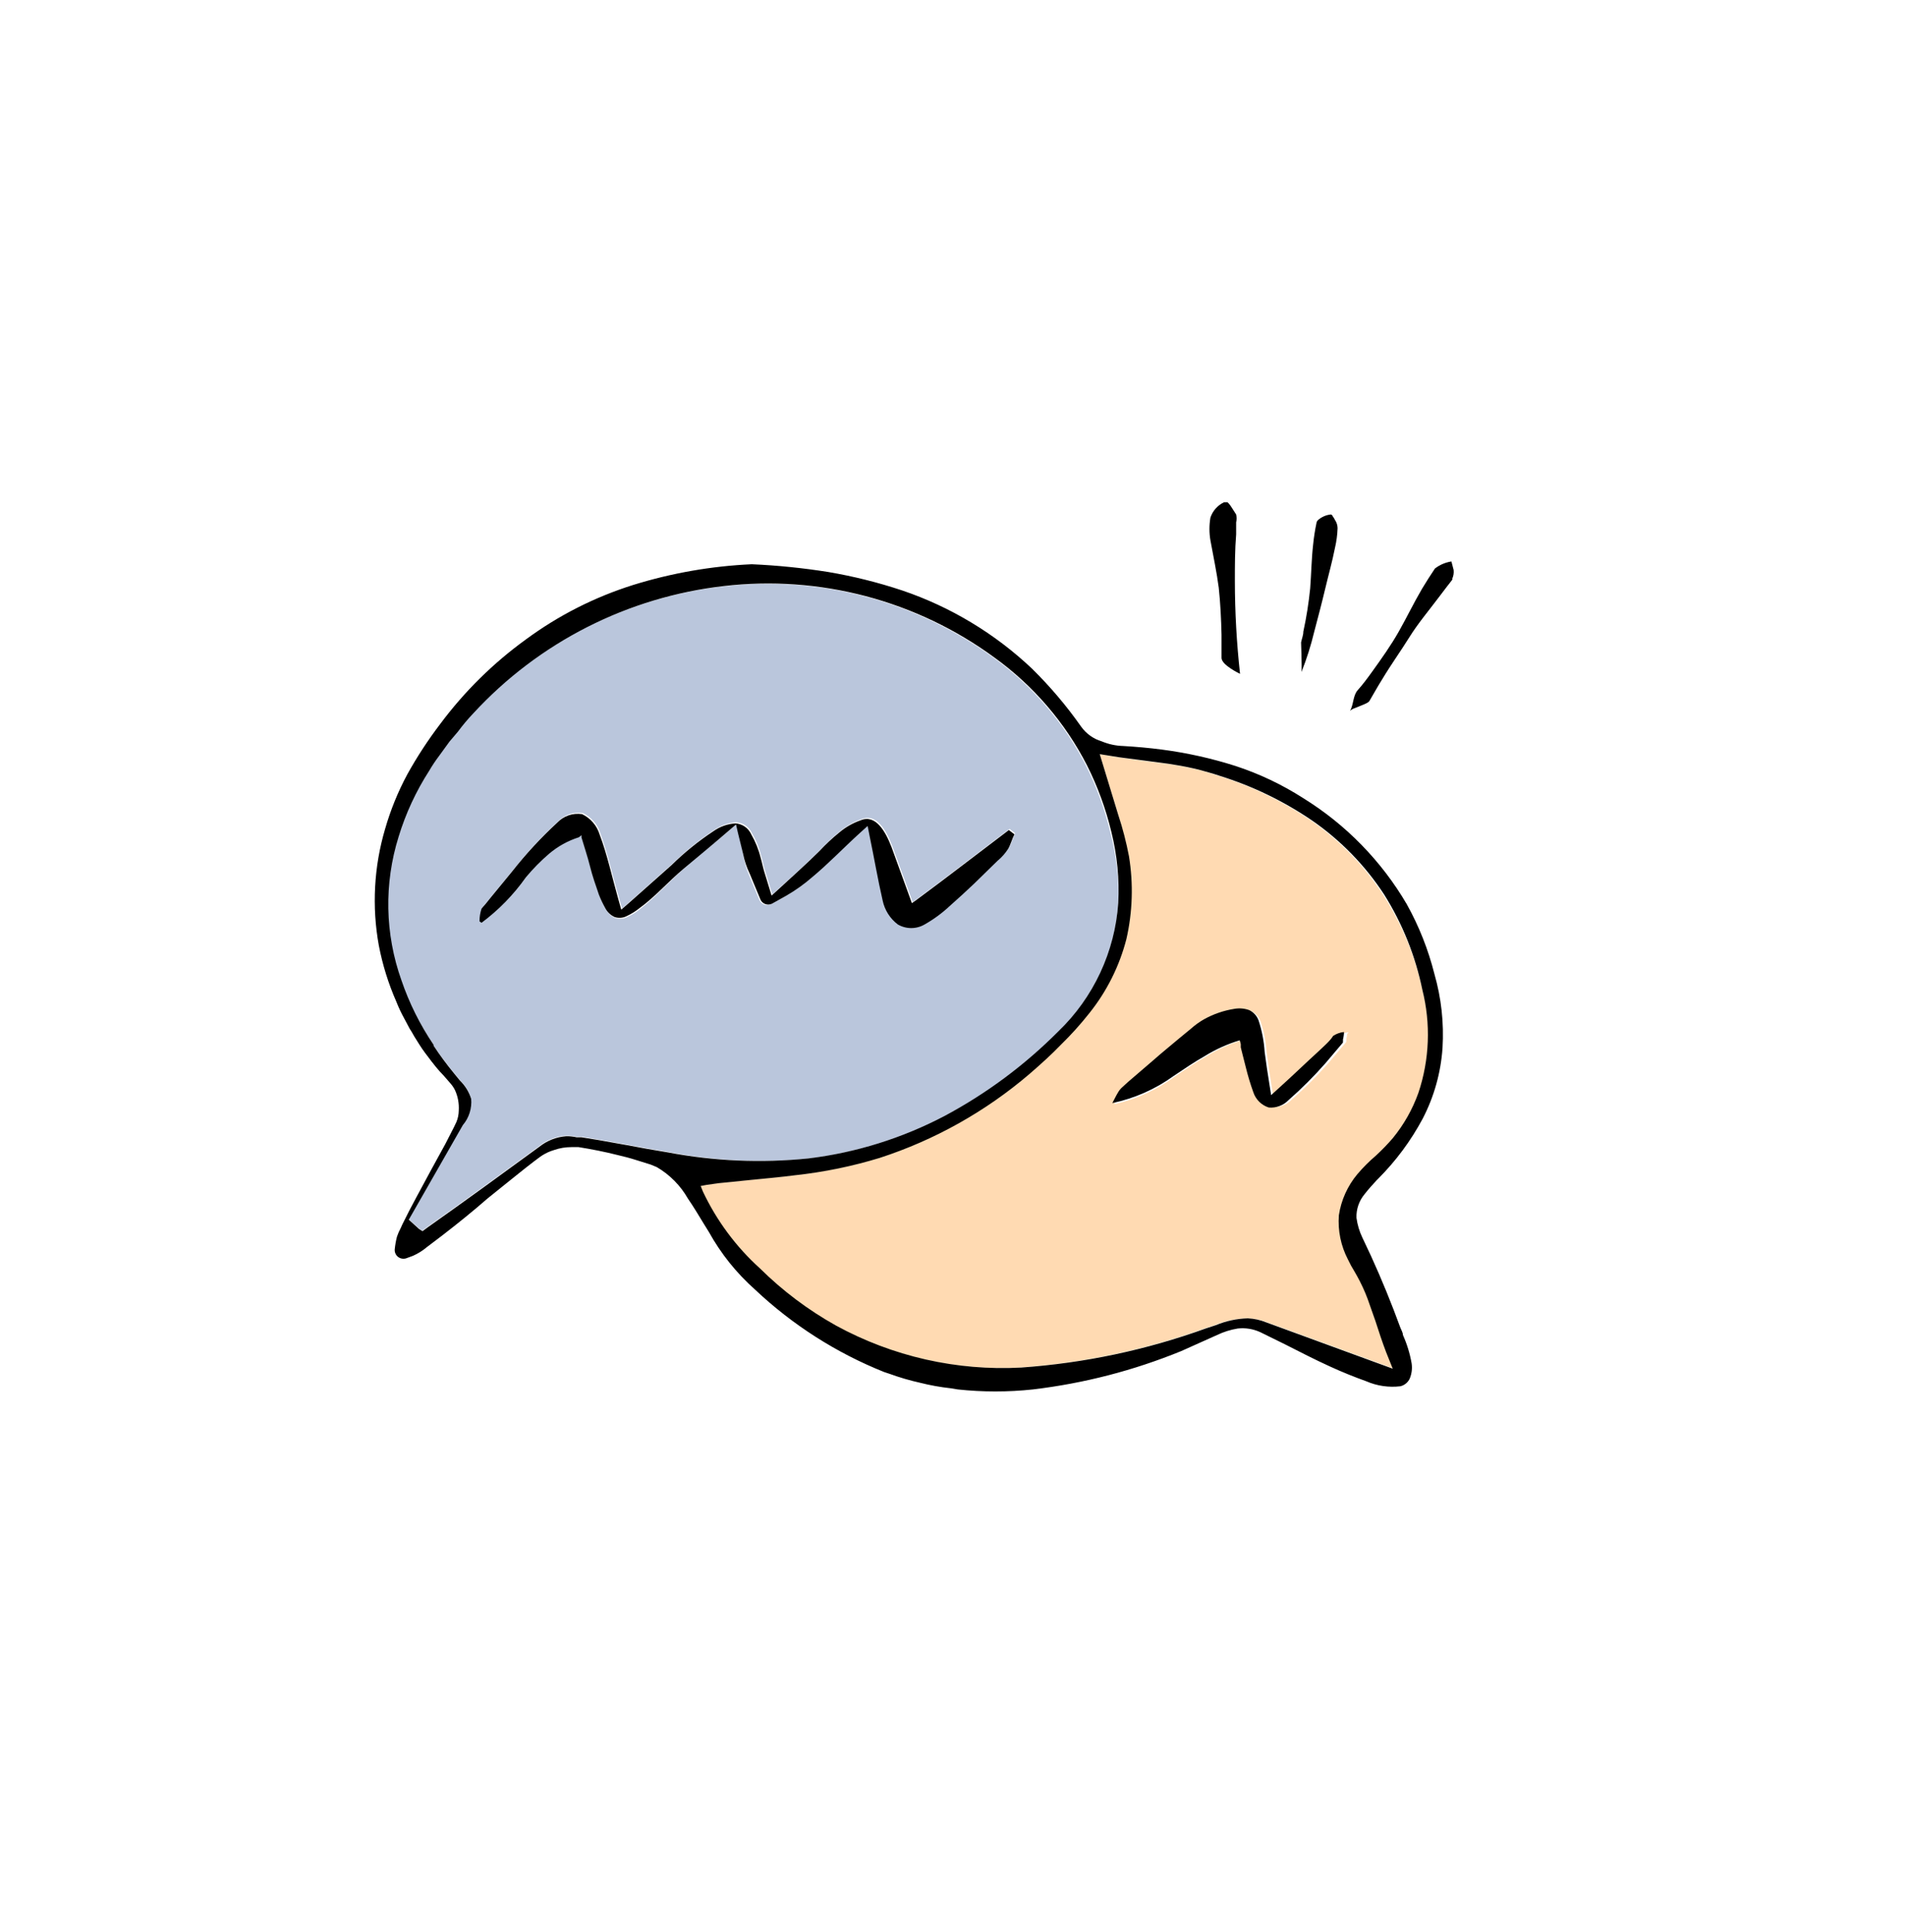
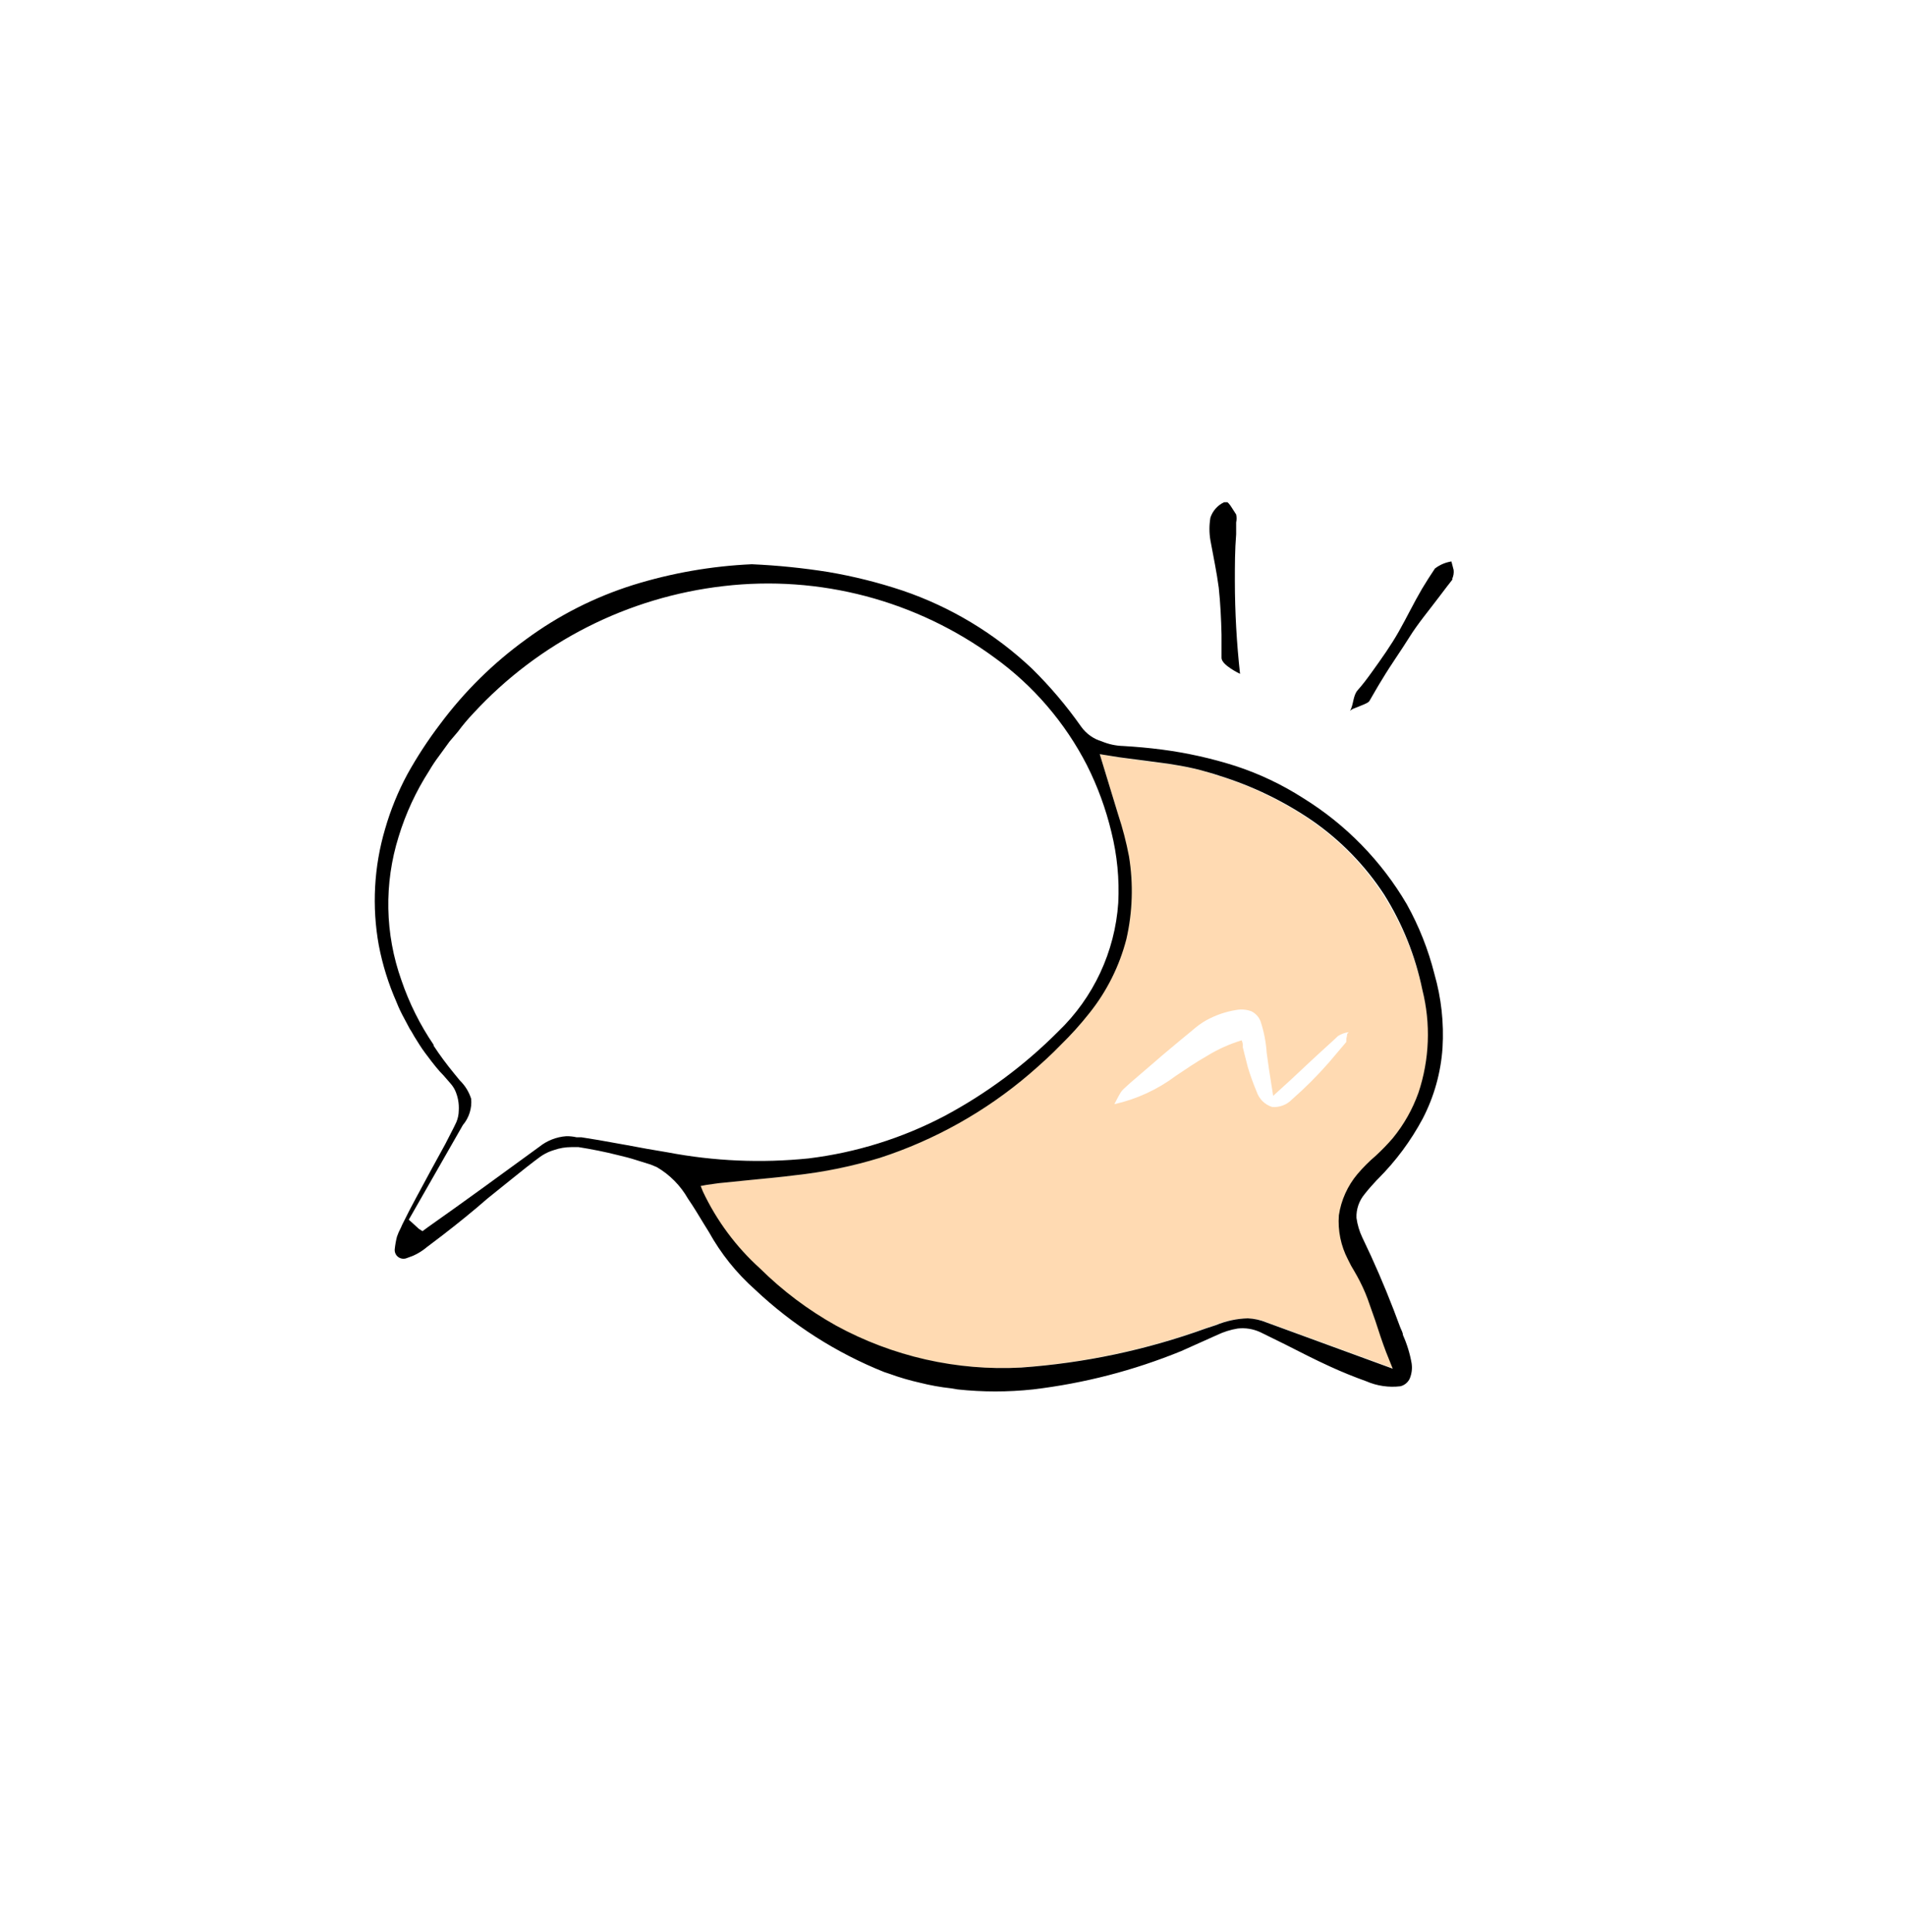
<svg xmlns="http://www.w3.org/2000/svg" width="1038" height="1052" viewBox="0 0 1038 1052" fill="none">
  <g id="coaching">
    <g id="Vector" filter="url(#filter0_d_2_2)">
      <path d="M236.807 832.281C217.453 775.146 155.047 747.448 108.443 709.073C33.375 647.339 -5.786 544.625 8.995 448.495C26.75 334.26 111.021 244.109 174.729 147.49C198.062 112.156 219.573 74.432 252.016 47.286C311.547 -2.568 403.094 -7.141 470.13 32.016C528.385 66.047 568.859 128.208 632.109 151.734C658.51 161.521 687.036 163.839 714.911 168.047C794.901 180.448 874.443 212.458 929.401 271.906C984.365 331.359 1010.05 421.281 979.922 496.427C965.203 533.135 938.672 564.234 924.443 601.167C896.438 674.583 920.948 760.661 890.432 833.063C874.995 869.677 846.635 899.464 815.365 923.839C810.26 927.807 805.057 931.656 799.771 935.38C794.479 939.104 789.104 942.698 783.646 946.172C778.188 949.641 772.651 952.979 767.036 956.193C761.417 959.401 755.729 962.474 749.969 965.417C744.208 968.359 738.38 971.161 732.484 973.833C726.594 976.5 720.641 979.026 714.625 981.411C708.615 983.797 702.547 986.042 696.432 988.146C690.312 990.245 684.146 992.203 677.938 994.01C671.724 995.823 665.474 997.49 659.188 999.005C652.901 1000.52 646.578 1001.89 640.224 1003.1C633.87 1004.33 627.495 1005.4 621.089 1006.31C614.682 1007.23 608.26 1008 601.823 1008.61C595.385 1009.23 588.932 1009.69 582.469 1010.01C576.01 1010.32 569.542 1010.48 563.073 1010.48C556.604 1010.49 550.141 1010.35 543.677 1010.05C537.214 1009.76 530.76 1009.31 524.323 1008.7C517.88 1008.1 511.458 1007.35 505.052 1006.45C498.646 1005.54 492.266 1004.49 485.906 1003.29C479.552 1002.08 473.229 1000.73 466.932 999.229C460.641 997.724 454.391 996.078 448.172 994.281C441.958 992.484 435.792 990.542 429.667 988.453C423.542 986.37 417.474 984.135 411.453 981.766C405.438 979.391 399.479 976.88 393.578 974.224C387.677 971.573 381.844 968.781 376.078 965.854C370.307 962.922 364.609 959.859 358.99 956.667C353.365 953.469 347.818 950.141 342.354 946.682C336.885 943.224 331.5 939.641 326.203 935.927C320.906 932.219 315.698 928.385 310.578 924.427C305.464 920.469 300.443 916.396 295.516 912.203C290.589 908.01 285.766 903.703 281.042 899.281C276.323 894.859 271.708 890.333 267.198 885.693C262.688 881.057 258.292 876.313 254.005 871.469" fill="white" />
    </g>
    <path id="Vector_2" d="M753.24 487.203C748.068 479.281 742.182 471.927 735.583 465.146C728.99 458.365 721.802 452.276 714.026 446.88C698.438 436.25 681.641 428.12 663.625 422.49L659.896 421.281C656.771 420.37 653.547 419.266 649.818 418.557C644.677 417.349 639.74 416.542 635.807 415.938L624.016 414.526L608.995 412.406L598.911 410.693L608.995 443.755C611.229 451.172 612.974 458.698 614.234 466.339C615.453 473.823 615.943 481.354 615.708 488.932C615.469 496.516 614.51 504 612.823 511.396C610.927 518.75 608.276 525.828 604.88 532.62C601.484 539.417 597.411 545.781 592.667 551.714C587.865 557.797 582.688 563.542 577.141 568.953C572.203 574.094 567.062 579.031 559.906 584.979C547.969 595.161 535.156 604.089 521.469 611.755C507.781 619.422 493.479 625.682 478.557 630.542C463.469 635.156 448.078 638.313 432.391 640.016C424.63 641.021 416.771 641.729 408.604 642.536L390.661 644.349L384.208 645.255L380.984 645.859L382.193 648.885C385.938 656.813 390.422 664.297 395.646 671.339C400.87 678.38 406.734 684.839 413.24 690.719C425.635 702.979 439.448 713.359 454.667 721.865C462.339 726.052 470.26 729.698 478.432 732.786C486.604 735.88 494.953 738.391 503.474 740.328C511.995 742.26 520.609 743.599 529.318 744.339C538.026 745.078 546.745 745.214 555.469 744.745C590.057 742.286 623.656 735.167 656.271 723.375L661.51 721.661C667.286 719.266 673.302 718.021 679.552 717.932C683.219 718.031 686.745 718.771 690.135 720.151L759.083 745.349L755.458 736.281C753.339 730.734 751.422 724.891 749.609 719.245L746.583 710.677C745.109 706.198 743.297 701.865 741.141 697.672C740.234 695.859 739.229 694.146 738.318 692.531C736.974 690.391 735.766 688.172 734.693 685.88C732.76 682.172 731.375 678.271 730.536 674.177C729.693 670.083 729.432 665.953 729.75 661.786C730.37 657.667 731.536 653.703 733.25 649.906C734.964 646.104 737.156 642.604 739.833 639.411C742.922 635.781 746.286 632.422 749.911 629.328C753.146 626.344 756.203 623.188 759.083 619.854C765.188 612.396 769.859 604.13 773.094 595.057C774.547 590.542 775.672 585.948 776.474 581.271C777.271 576.594 777.734 571.885 777.859 567.146C777.99 562.401 777.781 557.677 777.234 552.964C776.693 548.25 775.812 543.599 774.609 539.016C770.589 520.464 763.464 503.193 753.24 487.203ZM733.682 563.005C733.583 563.958 733.417 564.896 733.177 565.828C733.234 566.13 733.234 566.432 733.177 566.734V567.438L723.703 578.63C717.432 585.797 710.714 592.516 703.542 598.786C702.141 600.234 700.495 601.313 698.604 602.021C696.719 602.729 694.766 602.995 692.76 602.818C691.786 602.51 690.865 602.089 689.99 601.557C689.115 601.031 688.312 600.406 687.589 599.688C686.859 598.969 686.229 598.177 685.688 597.307C685.146 596.443 684.714 595.521 684.391 594.552C682.547 590.172 680.932 585.703 679.552 581.146L677.74 573.99L676.833 570.365V568.651C676.703 567.922 676.505 567.219 676.229 566.531C669.578 568.542 663.297 571.365 657.38 575C651.531 578.323 645.885 582.156 640.344 585.885C635.375 589.609 630.068 592.776 624.427 595.375C618.786 597.974 612.938 599.953 606.875 601.307C607.984 599.292 608.891 597.276 609.901 595.661C610.505 594.557 611.281 593.583 612.219 592.74L615.547 589.714L629.156 578.021C633.589 574.094 638.224 570.365 642.865 566.432L649.719 560.786C651.927 558.823 654.312 557.109 656.875 555.646C662.021 552.807 667.5 550.922 673.302 550C676.089 549.505 678.812 549.74 681.469 550.708C682.635 551.271 683.651 552.036 684.521 552.995C685.396 553.953 686.057 555.036 686.51 556.25C688.339 561.786 689.448 567.469 689.833 573.286C690.641 579.234 691.448 585.078 692.458 591.026L693.365 596.771L697.797 592.74C704.854 586.391 711.609 579.839 718.562 573.484C721.99 570.26 725.521 567.24 728.646 564.214C730.432 563.063 732.38 562.354 734.49 562.099C734.255 562.427 733.984 562.729 733.682 563.005Z" fill="#FFDAB2" />
-     <path id="Vector_3" d="M440.557 630.844C453.484 629.26 466.161 626.531 478.594 622.651C491.026 618.771 503.01 613.807 514.542 607.76C537.495 595.484 558.161 580.125 576.536 561.693C581.276 557.109 585.557 552.135 589.375 546.76C593.198 541.391 596.495 535.714 599.271 529.734C602.047 523.755 604.25 517.573 605.885 511.182C607.516 504.797 608.557 498.318 608.995 491.74C609.458 478.656 608.01 465.786 604.661 453.13C601.63 440.49 597.193 428.359 591.354 416.745C585.385 405.115 578.141 394.344 569.625 384.427C561.104 374.516 551.552 365.729 540.953 358.078C535.703 354.24 530.281 350.661 524.693 347.328C519.109 344 513.375 340.943 507.505 338.146C501.63 335.354 495.641 332.844 489.531 330.609C483.422 328.38 477.219 326.438 470.932 324.781C464.641 323.13 458.286 321.776 451.87 320.719C445.453 319.661 439 318.906 432.51 318.453C426.021 317.995 419.526 317.849 413.026 318C406.526 318.156 400.042 318.609 393.583 319.37C387.115 320.115 380.693 321.141 374.318 322.453C367.943 323.766 361.635 325.359 355.401 327.234C349.167 329.109 343.031 331.26 336.984 333.682C330.943 336.104 325.021 338.792 319.214 341.74C313.411 344.688 307.75 347.891 302.229 351.344C296.714 354.797 291.359 358.49 286.167 362.417C280.979 366.349 275.974 370.5 271.151 374.875C266.333 379.25 261.714 383.833 257.302 388.62C254.271 391.807 251.448 395.167 248.833 398.698L244.297 404.042L238.656 411.802C236.677 414.417 234.859 417.135 233.214 419.969C226.016 431.161 220.469 443.125 216.578 455.854C214.594 462.193 213.135 468.646 212.193 475.219C211.255 481.792 210.849 488.396 210.979 495.036C211.104 501.677 211.766 508.26 212.958 514.792C214.151 521.323 215.865 527.719 218.094 533.974C222.521 546.333 228.5 557.896 236.031 568.651V569.151C239.464 574.359 243.156 579.365 247.12 584.172L250.245 588C253.167 590.844 255.25 594.203 256.495 598.083C256.729 600.677 256.453 603.214 255.667 605.693C254.88 608.177 253.646 610.411 251.958 612.396L222.526 663.906L228.073 668.943L229.984 670.156L233.01 667.938C253.172 653.724 273.328 639.005 293.49 624.292C295.604 622.583 297.922 621.229 300.453 620.234C302.979 619.234 305.599 618.641 308.307 618.443C310.214 618.417 312.094 618.62 313.953 619.047H316.573L325.849 620.562L341.068 623.281C348.427 624.693 355.786 626.005 363.245 627.214C388.839 632.203 414.609 633.417 440.557 630.844ZM404.672 464.927L402.151 453.234L401.146 448.797L397.719 451.719C389.552 458.776 380.984 465.531 372.719 472.786C364.453 480.047 356.995 488.615 348.427 495.167C346.375 496.807 344.156 498.188 341.771 499.297C340.74 499.865 339.635 500.203 338.458 500.307C337.286 500.411 336.141 500.276 335.021 499.901C332.74 498.844 331.026 497.198 329.88 494.964C328.573 492.62 327.432 490.203 326.453 487.708C324.635 482.766 323.026 477.625 321.615 472.281C320.203 466.943 318.49 462.203 316.974 456.557L316.672 454.844H315.365C309.359 456.76 303.948 459.75 299.135 463.818C294.484 468.073 290.25 472.708 286.432 477.729C279.755 487.021 271.823 495.083 262.646 501.917L261.536 501.115C261.542 498.771 261.911 496.484 262.646 494.26L263.349 493.349L264.865 491.635L267.786 488.01L279.38 473.896C286.839 464.411 295.005 455.573 303.87 447.385C304.729 446.484 305.677 445.698 306.724 445.026C307.771 444.354 308.88 443.813 310.057 443.411C311.234 443.005 312.437 442.75 313.677 442.635C314.917 442.526 316.151 442.563 317.38 442.75C319.682 443.844 321.672 445.354 323.339 447.286C325.005 449.214 326.208 451.401 326.953 453.839C330.99 464.724 333.609 476.922 337.036 488.714L338.75 494.76L343.484 490.63L366.167 470.469C373.172 463.594 380.766 457.443 388.948 452.021C392.521 449.516 396.484 448.104 400.844 447.792C401.766 447.839 402.672 448.01 403.547 448.307C404.427 448.609 405.25 449.021 406.01 449.542C406.776 450.068 407.458 450.688 408.052 451.401C408.646 452.109 409.13 452.891 409.51 453.734C411.839 457.76 413.552 462.026 414.651 466.536C415.359 468.854 415.76 471.177 416.464 473.594L418.786 481.156L420.599 487.099L425.135 482.969C432.391 476.318 439.849 469.766 446.708 462.807C450.062 459.193 453.661 455.833 457.49 452.729C460.979 449.792 464.88 447.573 469.182 446.078C477.25 442.75 482.589 452.021 485.917 460.693L495.995 488.411L497.005 491.234L499.422 489.521C516.359 477.021 532.99 464.12 549.823 451.417L552.849 453.734C551.641 456.057 550.833 459.281 549.422 461.698C547.833 464.141 545.917 466.292 543.677 468.151L530.875 480.651C526.542 484.781 522.104 488.812 517.667 492.745C513.495 496.646 508.927 500.005 503.958 502.828C502.849 503.474 501.677 503.964 500.438 504.297C499.198 504.63 497.938 504.802 496.651 504.802C495.37 504.802 494.104 504.63 492.87 504.297C491.63 503.964 490.453 503.474 489.344 502.828C487.219 501.214 485.448 499.281 484.026 497.021C482.599 494.766 481.62 492.333 481.078 489.724C478.458 478.333 476.443 466.438 474.021 454.844L472.911 449.203L467.875 453.839C459.005 461.901 450.74 470.568 441.87 477.927C437.484 481.74 432.781 485.099 427.755 488.01L419.995 492.344C419.708 492.495 419.411 492.615 419.099 492.703C418.792 492.792 418.474 492.849 418.151 492.87C417.833 492.891 417.51 492.88 417.193 492.839C416.87 492.797 416.557 492.719 416.255 492.609C415.953 492.5 415.661 492.359 415.391 492.193C415.115 492.021 414.859 491.823 414.625 491.604C414.391 491.38 414.188 491.135 414 490.87C413.818 490.604 413.667 490.323 413.542 490.026L407.896 476.417C406.307 472.729 405.229 468.901 404.672 464.927Z" fill="#BAC6DC" />
    <path id="Vector_4" d="M791.646 310.401L790.432 305.76C787.125 306.292 784.135 307.568 781.464 309.594C779.042 313.224 776.625 316.953 774.406 320.682C769.974 328.24 766.141 336.203 761.807 343.865C757.474 351.526 752.432 358.583 747.292 365.74C744.771 369.266 742.151 372.792 739.427 375.818C736.708 378.844 737.214 383.88 735.198 387.109C736 386.417 736.906 385.911 737.917 385.594L741.141 384.286C743.156 383.479 745.479 382.573 745.88 381.562C748.198 377.63 750.417 373.599 752.833 369.771C757.474 362.01 762.917 354.448 767.552 346.99C772.188 339.531 778.24 332.375 783.682 325.115L787.813 319.672L789.932 316.953L790.938 315.641V315.036C791.578 313.552 791.813 312.005 791.646 310.401Z" fill="black" />
    <path id="Vector_5" d="M663.729 320.078C664.635 328.542 665.036 337.109 665.24 345.578C665.24 349.813 665.24 354.349 665.24 358.281C665.24 362.208 675.318 366.948 675.318 366.948C673.469 350.198 672.531 333.401 672.5 316.547C672.5 307.979 672.5 299.51 673.203 290.943V284.495C673.521 283.047 673.521 281.604 673.203 280.161C671.891 278.245 670.885 276.427 669.776 274.917C669.385 274.406 668.948 273.932 668.464 273.505H666.651C664.885 274.333 663.359 275.469 662.062 276.922C660.766 278.375 659.812 280.026 659.193 281.875C658.484 286.005 658.484 290.141 659.193 294.271C660.906 303.646 662.62 311.609 663.729 320.078Z" fill="black" />
-     <path id="Vector_6" d="M708.786 365.938C711.63 358.781 713.948 351.458 715.74 343.964C717.755 336.302 719.771 328.745 721.589 321.083C723.401 313.422 725.521 305.964 727.031 298.302C727.854 294.786 728.323 291.224 728.443 287.62C728.411 286 727.943 284.521 727.031 283.182C726.677 282.427 726.24 281.719 725.719 281.068C725.719 280.464 724.609 280.161 725.016 280.161C723.302 280.281 721.688 280.75 720.177 281.568C718.667 282.375 717.052 283.484 716.953 284.797C716.141 288.661 715.536 292.557 715.135 296.49C714.229 304.453 714.13 312.417 713.521 320.38C712.724 328.313 711.484 336.172 709.792 343.964C709.792 345.88 708.99 347.797 708.583 349.714C708.484 349.51 709.089 362.51 708.786 365.938Z" fill="black" />
    <path id="Vector_7" d="M766.141 492.443C759.24 480.667 751.026 469.896 741.495 460.125C731.964 450.354 721.396 441.875 709.792 434.687C698.24 427.276 685.943 421.427 672.901 417.146C659.729 412.948 646.292 409.958 632.583 408.177C625.625 407.266 618.568 406.661 611.818 406.26C607.729 406.151 603.797 405.312 600.021 403.74C597.771 403.068 595.682 402.052 593.766 400.687C591.854 399.323 590.208 397.687 588.833 395.776C580.854 384.417 571.917 373.865 562.021 364.125C551.927 354.583 540.932 346.224 529.036 339.052C517.135 331.88 504.615 326.057 491.464 321.589C478.276 317.198 464.839 313.839 451.141 311.51C437.312 309.307 423.401 307.896 409.411 307.276C387.391 308.276 365.854 312.042 344.797 318.562C323.703 325.219 304.25 335.094 286.432 348.198C268.49 361.203 252.901 376.594 239.661 394.365C233.062 403.047 227.115 412.151 221.823 421.682C216.729 431.161 212.698 441.078 209.724 451.417C206.687 461.708 204.875 472.208 204.297 482.917C203.719 493.63 204.385 504.266 206.297 514.823C208.333 525.427 211.526 535.677 215.875 545.568C217.115 548.719 218.557 551.776 220.208 554.74L223.031 560.078C223.839 561.292 224.745 562.802 225.552 564.312C227.568 567.542 229.38 570.562 231.5 573.385L233.109 575.505C235.328 578.526 239.057 583.266 241.479 585.583L245.51 590.219C246.432 591.297 247.208 592.474 247.828 593.75C249.391 597.245 250.062 600.911 249.844 604.734C249.818 606.938 249.38 609.052 248.531 611.083L247.12 614.01L242.583 622.88L234.521 637.594C229.177 647.677 223.839 657.052 219.099 666.828L218.292 668.641C217.448 670.193 216.745 671.807 216.177 673.479C215.604 675.734 215.203 678.021 214.969 680.333C214.901 681.135 215.026 681.896 215.349 682.63C215.672 683.365 216.151 683.979 216.781 684.469C217.396 684.943 218.089 685.25 218.849 685.396C219.615 685.536 220.37 685.495 221.115 685.276L224.948 683.865C227.687 682.641 230.208 681.062 232.505 679.125L240.87 672.776C249.24 666.323 257.604 659.573 265.568 652.615L273.833 645.964C279.38 641.526 284.922 636.99 290.568 632.656L294.198 629.938L295.406 629.13C297.359 627.901 299.443 626.964 301.656 626.307C304.724 625.234 307.88 624.698 311.13 624.693H315.062C322.115 625.802 329.276 627.214 336.432 629.026C339.958 629.833 343.385 630.74 346.51 631.75L354.271 634.167L357.698 635.578C361.224 637.646 364.422 640.13 367.292 643.036C370.167 645.938 372.609 649.167 374.635 652.714C377.76 657.25 380.583 661.99 383.401 666.625L386.026 670.859C392.646 682.771 401.042 693.255 411.224 702.307C421.422 711.922 432.432 720.5 444.245 728.042C456.057 735.583 468.469 741.958 481.484 747.167L484.505 748.172C489.911 750.141 495.422 751.75 501.036 753.01C506.578 754.411 512.187 755.417 517.87 756.036L521.5 756.641C535.208 758.115 548.917 758.115 562.625 756.641C590.443 753.312 617.323 746.359 643.266 735.776L662.823 727.005C666.385 725.302 670.115 724.125 674.01 723.479C678.328 723.005 682.464 723.682 686.406 725.495L699.714 732.047C707.88 736.177 716.245 740.51 724.714 744.344C730.896 747.167 737.344 749.786 744.068 752.203C746.984 753.469 750.016 754.333 753.161 754.797C756.302 755.255 759.458 755.302 762.615 754.927C763.75 754.656 764.771 754.151 765.677 753.406C766.578 752.661 767.271 751.76 767.755 750.693C768.839 748.031 769.177 745.276 768.76 742.427C767.823 737.089 766.245 731.948 764.026 727.005C764.026 725.693 763.115 724.281 762.615 722.974C757.875 709.969 752.531 696.865 746.688 684.062L741.948 673.984C740.312 670.557 739.24 666.964 738.724 663.198C738.641 660.849 738.984 658.562 739.745 656.339C740.51 654.115 741.646 652.099 743.156 650.297C745.276 647.573 747.495 645.156 749.708 642.734L750.516 641.932C760.224 632.203 768.323 621.286 774.807 609.172C777.906 603.188 780.365 596.958 782.182 590.474C784 583.984 785.135 577.385 785.594 570.667C786.417 556.974 784.938 543.531 781.161 530.344C777.802 517.057 772.797 504.422 766.141 492.443ZM363.443 627.516C355.984 626.307 348.625 624.995 341.271 623.583L326.047 620.865L316.672 619.349H314.052C312.198 618.922 310.312 618.719 308.406 618.745C305.698 618.943 303.078 619.536 300.552 620.536C298.026 621.531 295.703 622.885 293.589 624.594C273.432 639.307 253.271 654.026 233.109 668.24L230.089 670.458L228.172 669.245L222.625 664.208L252.062 612.698C253.745 610.714 254.979 608.479 255.766 605.995C256.552 603.516 256.828 600.979 256.599 598.385C255.354 594.505 253.271 591.146 250.349 588.302L247.224 584.474C243.26 579.667 239.562 574.661 236.135 569.453V568.953C228.703 558.016 222.854 546.286 218.594 533.771C216.37 527.516 214.656 521.125 213.464 514.589C212.271 508.057 211.609 501.474 211.479 494.833C211.354 488.198 211.76 481.589 212.698 475.016C213.635 468.443 215.099 461.99 217.083 455.651C220.974 442.922 226.521 430.964 233.714 419.766C235.365 416.937 237.182 414.214 239.156 411.604L244.802 403.839L249.339 398.5C251.953 394.964 254.776 391.604 257.807 388.417C262.219 383.63 266.833 379.052 271.656 374.672C276.474 370.297 281.479 366.146 286.672 362.214C291.859 358.286 297.219 354.594 302.734 351.141C308.255 347.687 313.917 344.484 319.719 341.536C325.526 338.589 331.448 335.901 337.49 333.479C343.531 331.057 349.672 328.911 355.906 327.036C362.141 325.161 368.448 323.568 374.823 322.25C381.198 320.937 387.62 319.911 394.089 319.167C400.557 318.411 407.042 317.958 413.552 317.812C420.062 317.661 426.562 317.818 433.057 318.281C439.552 318.74 446.01 319.505 452.432 320.568C458.854 321.635 465.214 323 471.51 324.656C477.802 326.318 484.005 328.271 490.12 330.516C496.229 332.755 502.224 335.276 508.099 338.078C513.979 340.885 519.708 343.953 525.297 347.297C530.885 350.635 536.307 354.229 541.557 358.078C552.156 365.729 561.714 374.516 570.229 384.427C578.745 394.344 585.99 405.115 591.958 416.745C597.797 428.359 602.234 440.49 605.266 453.13C608.411 465.818 609.656 478.688 608.995 491.74C608.542 498.323 607.49 504.812 605.839 511.198C604.187 517.589 601.969 523.776 599.177 529.755C596.385 535.734 593.068 541.411 589.229 546.781C585.391 552.146 581.094 557.12 576.333 561.693C557.958 580.125 537.292 595.484 514.344 607.76C502.807 613.807 490.828 618.771 478.396 622.651C465.964 626.531 453.281 629.26 440.354 630.844C414.557 633.474 388.922 632.365 363.443 627.516ZM772.49 595.057C769.25 604.13 764.583 612.396 758.479 619.854C755.599 623.188 752.542 626.344 749.307 629.328C745.677 632.422 742.318 635.781 739.229 639.411C736.552 642.604 734.359 646.104 732.646 649.906C730.932 653.703 729.766 657.667 729.146 661.786C728.828 665.953 729.089 670.083 729.932 674.177C730.771 678.271 732.156 682.172 734.089 685.88C735.156 688.172 736.37 690.391 737.714 692.531C738.625 694.146 739.63 695.859 740.536 697.672C742.688 701.865 744.505 706.198 745.979 710.677L749.005 719.245C750.818 724.891 752.734 730.734 754.849 736.281L758.479 745.349L689.635 720.151C686.401 718.828 683.042 718.089 679.552 717.932C673.51 718.099 667.698 719.344 662.115 721.661L656.875 723.375C624.26 735.167 590.661 742.286 556.073 744.745C547.349 745.214 538.63 745.078 529.922 744.339C521.219 743.599 512.604 742.26 504.078 740.328C495.557 738.391 487.208 735.88 479.036 732.786C470.865 729.698 462.943 726.052 455.276 721.865C440.052 713.359 426.245 702.979 413.844 690.719C407.339 684.839 401.474 678.38 396.25 671.339C391.026 664.297 386.542 656.812 382.797 648.885L381.589 645.859L384.812 645.255L391.266 644.349L409.208 642.536C417.375 641.729 425.234 641.021 432.995 640.016C448.682 638.312 464.073 635.156 479.161 630.542C494.083 625.682 508.385 619.422 522.073 611.755C535.766 604.089 548.573 595.161 560.51 584.979C567.161 579.234 572.807 574.094 577.745 568.953C583.292 563.542 588.469 557.797 593.271 551.714C598.016 545.781 602.089 539.417 605.484 532.62C608.885 525.828 611.531 518.75 613.427 511.396C615.115 504 616.073 496.516 616.312 488.932C616.547 481.354 616.057 473.823 614.839 466.339C613.38 458.682 611.432 451.156 608.995 443.755L598.911 410.693L609.599 412.406L624.214 414.323L636.411 415.937C640.24 416.542 645.281 417.349 650.422 418.557C653.75 419.26 656.974 420.37 660.505 421.281L664.234 422.49C682.245 428.12 699.042 436.25 714.63 446.88C722.406 452.276 729.594 458.365 736.188 465.146C742.786 471.927 748.672 479.281 753.844 487.203C763.854 503.234 770.776 520.505 774.609 539.016C775.766 543.615 776.594 548.276 777.089 552.995C777.583 557.714 777.74 562.448 777.557 567.188C777.38 571.927 776.865 576.635 776.016 581.302C775.167 585.974 773.995 590.557 772.49 595.057Z" fill="black" />
-     <path id="Vector_8" d="M420.396 492.141L428.156 487.807C433.188 484.901 437.891 481.536 442.271 477.729C451.141 470.37 459.406 461.698 468.276 453.635L472.51 449.807L473.62 455.448C476.036 467.042 478.052 478.938 480.677 490.328C481.219 492.938 482.198 495.37 483.62 497.63C485.042 499.885 486.818 501.818 488.943 503.432C490.052 504.078 491.224 504.568 492.464 504.901C493.703 505.24 494.964 505.406 496.25 505.406C497.531 505.406 498.797 505.24 500.036 504.901C501.271 504.568 502.448 504.078 503.557 503.432C508.521 500.609 513.094 497.25 517.266 493.349C521.703 489.422 526.135 485.385 530.469 481.255L543.271 468.755C545.516 466.896 547.427 464.745 549.016 462.302C550.427 459.885 551.234 456.661 552.443 454.344L549.422 452.021C532.589 464.724 515.953 477.625 499.021 490.125L496.604 491.839L495.594 489.016L485.516 461.297C482.188 452.63 476.844 443.354 468.781 446.682C464.474 448.177 460.578 450.396 457.089 453.333C453.255 456.438 449.661 459.802 446.302 463.411C439.448 470.266 431.99 476.818 424.729 483.573L420.198 487.708L418.38 481.76L416.062 474.198C415.359 471.781 414.953 469.464 414.25 467.141C413.146 462.63 411.432 458.365 409.109 454.344C408.729 453.495 408.24 452.714 407.646 452.005C407.052 451.292 406.375 450.672 405.609 450.146C404.844 449.625 404.026 449.214 403.146 448.917C402.266 448.615 401.365 448.443 400.438 448.396C396.083 448.708 392.12 450.12 388.547 452.63C380.359 458.047 372.766 464.198 365.766 471.073L343.083 491.234L338.344 495.365L336.63 489.318C333.307 477.526 330.687 465.328 326.552 454.443C325.807 452.005 324.599 449.818 322.932 447.891C321.266 445.958 319.281 444.448 316.974 443.354C315.745 443.167 314.516 443.13 313.276 443.24C312.036 443.354 310.828 443.609 309.656 444.016C308.479 444.417 307.365 444.958 306.323 445.63C305.276 446.302 304.323 447.089 303.469 447.99C294.604 456.177 286.437 465.016 278.974 474.5L267.38 488.615L264.458 492.245L262.948 493.958L262.24 494.865C261.505 497.089 261.135 499.375 261.135 501.719L262.24 502.526C271.615 495.531 279.677 487.266 286.432 477.729C290.271 473.099 294.469 468.833 299.031 464.927C303.849 460.859 309.255 457.87 315.26 455.953L316.672 454.844V456.057C318.187 461.297 319.901 466.135 321.312 471.781C322.724 477.427 324.333 481.859 326.151 487.203C327.13 489.698 328.271 492.12 329.578 494.458C330.724 496.693 332.437 498.339 334.719 499.401C335.833 499.771 336.984 499.906 338.156 499.802C339.333 499.698 340.437 499.359 341.469 498.792C343.854 497.682 346.068 496.302 348.125 494.661C356.792 488.411 363.948 480.047 372.417 472.99C380.885 465.932 389.25 458.979 397.417 451.922L400.844 449L401.849 453.432L404.672 464.927C405.411 468.714 406.62 472.339 408.302 475.813L413.948 489.422C414.047 489.734 414.182 490.036 414.354 490.323C414.521 490.609 414.714 490.875 414.943 491.12C415.167 491.365 415.411 491.578 415.688 491.771C415.958 491.964 416.245 492.125 416.552 492.25C416.854 492.38 417.172 492.474 417.5 492.536C417.823 492.599 418.156 492.625 418.484 492.615C418.818 492.604 419.146 492.563 419.469 492.479C419.786 492.401 420.099 492.286 420.396 492.141Z" fill="black" />
-     <path id="Vector_9" d="M717.453 573.083C710.5 579.432 703.745 585.984 696.687 592.339L692.255 596.37L691.349 590.625C690.339 584.677 689.531 578.828 688.729 572.88C688.354 566.995 687.245 561.25 685.401 555.646C684.948 554.432 684.286 553.344 683.417 552.385C682.542 551.427 681.526 550.667 680.359 550.099C677.703 549.135 674.979 548.901 672.198 549.396C666.391 550.318 660.911 552.203 655.766 555.042C653.203 556.505 650.818 558.219 648.609 560.182L641.755 565.828C637.115 569.755 632.479 573.49 628.047 577.417L614.437 589.109L611.109 592.135C610.172 592.974 609.396 593.953 608.792 595.057C607.786 596.672 606.875 598.687 605.771 600.703C611.807 599.437 617.641 597.557 623.281 595.057C628.922 592.562 634.24 589.505 639.234 585.885C644.776 582.156 650.422 578.323 656.271 575C662.187 571.365 668.469 568.542 675.12 566.531C675.396 567.219 675.594 567.922 675.724 568.651V570.365L676.63 573.99L678.443 581.146C679.583 585.792 680.958 590.359 682.578 594.854C682.901 595.828 683.333 596.745 683.875 597.609C684.411 598.479 685.047 599.271 685.771 599.99C686.5 600.708 687.302 601.333 688.172 601.859C689.047 602.391 689.969 602.812 690.943 603.12C692.953 603.297 694.901 603.031 696.792 602.323C698.682 601.615 700.328 600.542 701.729 599.089C708.896 592.818 715.615 586.099 721.891 578.932L731.365 567.74V567.036C731.422 566.734 731.422 566.432 731.365 566.13C731.599 565.198 731.766 564.26 731.87 563.307C731.917 562.87 731.917 562.432 731.87 561.995C729.76 562.255 727.807 562.958 726.021 564.115C724.411 566.833 720.88 569.859 717.453 573.083Z" fill="black" />
  </g>
  <defs>
    <filter id="filter0_d_2_2" x="0.909" y="0.857" width="1046.79" height="1064.63" filterUnits="userSpaceOnUse" color-interpolation-filters="sRGB">
      <feFlood flood-opacity="0" result="BackgroundImageFix" />
      <feColorMatrix in="SourceAlpha" type="matrix" values="0 0 0 0 0 0 0 0 0 0 0 0 0 0 0 0 0 0 127 0" result="hardAlpha" />
      <feOffset dx="25" dy="25" />
      <feGaussianBlur stdDeviation="15" />
      <feComposite in2="hardAlpha" operator="out" />
      <feColorMatrix type="matrix" values="0 0 0 0 0 0 0 0 0 0 0 0 0 0 0 0 0 0 0.1 0" />
      <feBlend mode="normal" in2="BackgroundImageFix" result="effect1_dropShadow_2_2" />
      <feBlend mode="normal" in="SourceGraphic" in2="effect1_dropShadow_2_2" result="shape" />
    </filter>
  </defs>
</svg>